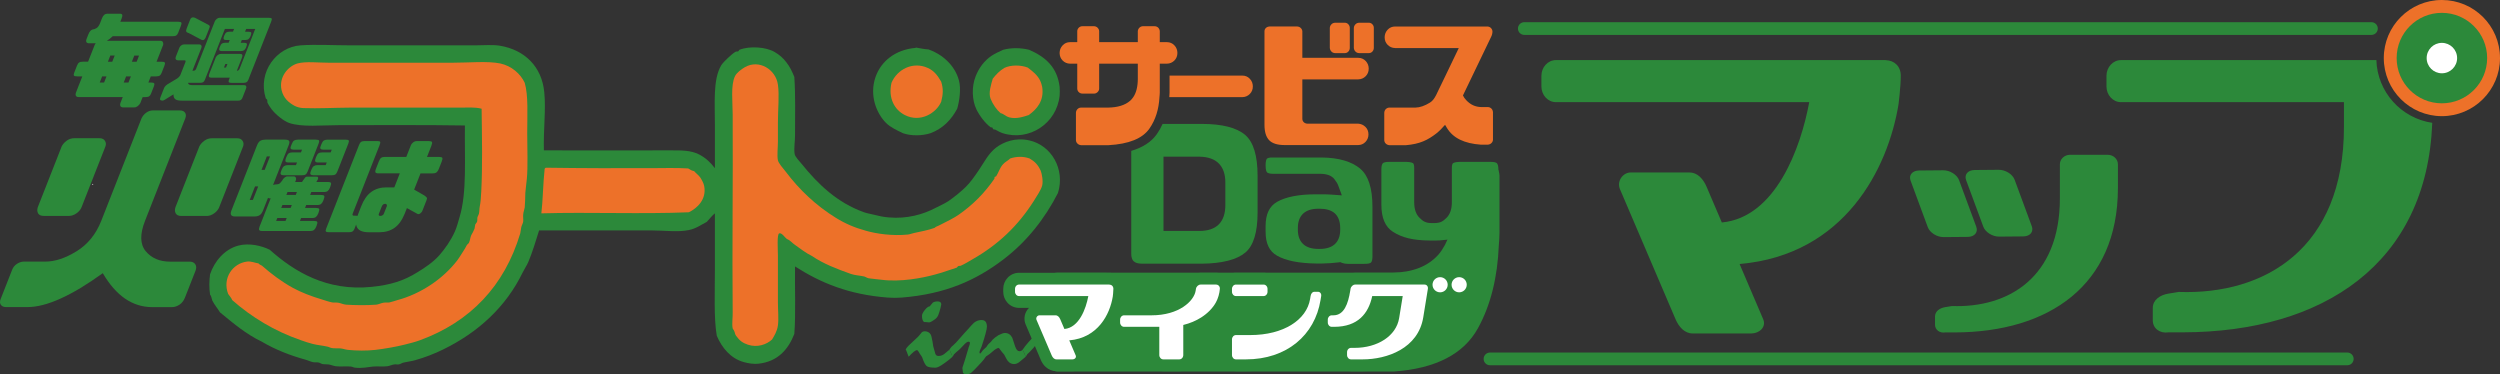
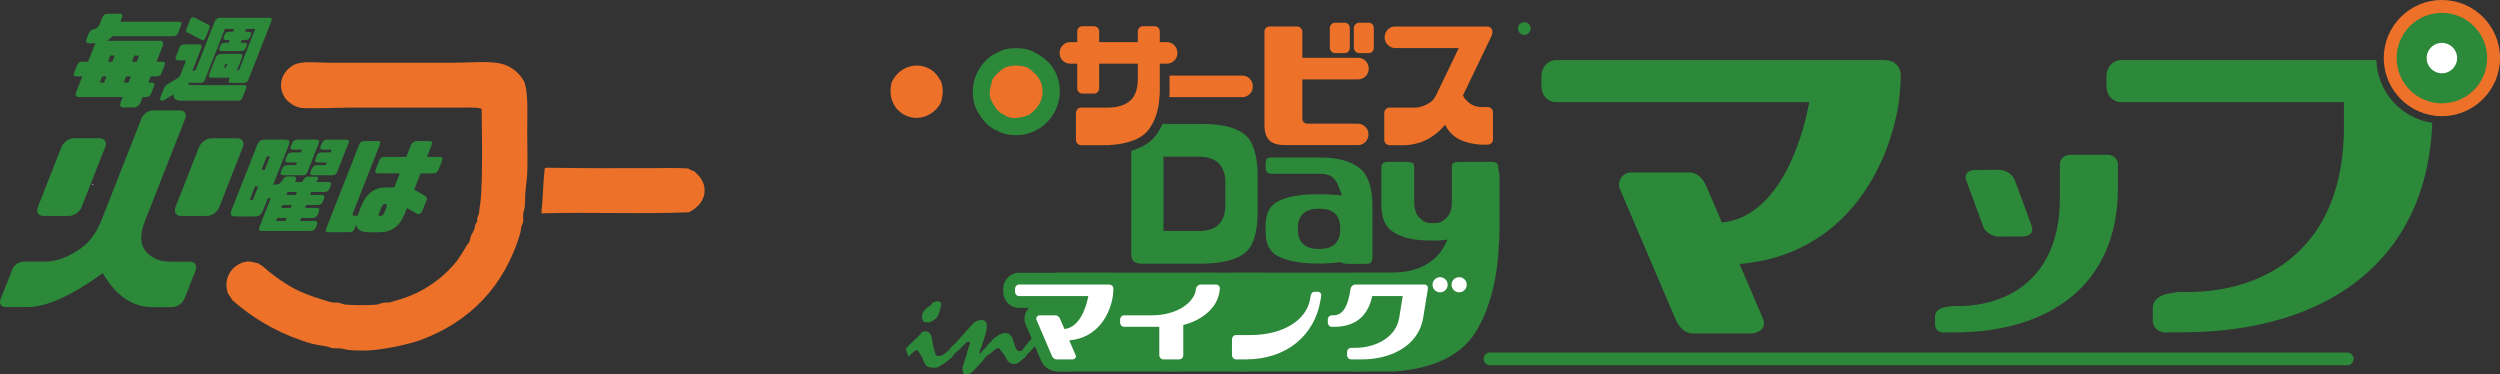
<svg xmlns="http://www.w3.org/2000/svg" id="_レイヤー_2" viewBox="0 0 393.187 58.858">
  <rect x="0" y="0" width="393.187" height="58.858" fill="#333333" stroke="none" />
  <g id="text">
    <path d="m142.427,54.992l.072-.084.036-.12c.217-.297.598-.685,1.144-1.162.546-.478.924-.865,1.132-1.162.08-.128.173-.221.277-.277.104-.056.209-.084.313-.084.281,0,.518.07.711.211.193.141.321.351.385.632.056.249.108.5.157.753.048.253.088.508.12.765.056.161.125.404.205.729.08.325.14.512.181.56.04.08.1.138.181.175.08.036.181.054.301.054.144,0,.293-.026.446-.078.152-.052.309-.142.47-.271.121-.104.247-.211.38-.319s.263-.215.391-.319l.482,1.108c-.128.129-.299.275-.512.44-.213.165-.468.355-.765.572-.329.241-.61.42-.843.536-.233.117-.409.175-.53.175-.731,0-1.205-.084-1.421-.253-.217-.169-.458-.638-.722-1.409-.032-.064-.08-.14-.145-.229-.064-.088-.136-.193-.217-.313-.096-.185-.181-.323-.253-.416s-.133-.139-.181-.139c-.129,0-.301.086-.518.259-.217.173-.482.432-.795.777-.04-.104-.09-.229-.15-.373s-.122-.313-.187-.506c-.016-.048-.036-.092-.06-.133s-.052-.072-.084-.096Zm5.034-7.586c.201,0,.348.04.44.12.092.08.138.197.138.349-.048.225-.088.414-.12.566-.08.289-.151.526-.211.711s-.106.317-.138.397c-.072.177-.171.331-.295.464-.125.133-.275.251-.452.355-.185.129-.339.219-.464.271-.125.052-.211.074-.259.066-.137-.016-.267-.03-.391-.042-.125-.012-.247-.018-.367-.018-.105-.056-.187-.165-.247-.325-.06-.161-.09-.377-.09-.651,0-.241.146-.544.44-.909.293-.365.552-.56.777-.584.136-.169.297-.361.482-.578.08-.056.185-.102.313-.139.128-.036.277-.054.446-.054Z" style="fill:#2c893a; stroke-width:0px;" />
    <path d="m149.316,54.992c.032-.056.074-.118.126-.187s.114-.151.187-.247c.08-.064.185-.157.313-.277.128-.12.273-.261.433-.421.145-.161.321-.359.53-.596.209-.237.462-.524.759-.861.128-.136.289-.311.482-.524.193-.213.422-.468.687-.765.225-.265.465-.462.722-.59.257-.128.53-.193.819-.193s.502.09.638.271c.136.181.205.444.205.789,0,.185-.068.538-.205,1.06-.137.522-.349,1.213-.638,2.072-.072.161-.141.313-.205.458-.048.104-.08.197-.096.277-.016.08-.024.141-.024.181,0,.048.028.108.084.181.04-.024.078-.056.114-.096s.078-.088.127-.145c.064-.121.162-.247.295-.379.133-.133.291-.279.476-.44.072-.137.167-.271.283-.404.117-.133.247-.255.392-.367.032-.032.074-.084.126-.157.052-.072.114-.149.187-.229.104-.104.229-.213.373-.325.145-.112.313-.229.506-.349.217-.112.412-.201.584-.265.173-.064.323-.096.452-.096.249,0,.47.06.662.181.193.121.357.309.494.566.161.498.313.96.458,1.385.088.249.186.434.295.554.109.121.231.181.367.181.104,0,.199-.02.283-.06.084-.04.162-.1.235-.181l.482,1.108c-.137.113-.277.229-.422.349-.144.12-.285.237-.422.349-.185.169-.357.287-.518.355-.161.068-.321.102-.482.102-.185,0-.361-.04-.53-.121-.169-.08-.313-.201-.433-.361-.064-.064-.145-.183-.241-.355-.096-.173-.209-.387-.337-.644-.105-.104-.223-.243-.356-.416-.133-.173-.287-.375-.464-.608l-.109-.036c-.152.048-.303.121-.451.217s-.307.221-.475.373c-.361.321-.622.522-.782.602-.16.08-.268.173-.324.277-.112.193-.305.442-.578.747-.273.305-.614.667-1.023,1.084-.104.105-.208.207-.313.307-.104.101-.209.199-.313.295-.104.088-.223.15-.355.187-.133.036-.279.054-.439.054-.321,0-.496-.11-.524-.331-.028-.221-.054-.444-.078-.668.121-.337.257-.759.409-1.265s.328-1.096.527-1.771c0-.04.014-.094.042-.162s.061-.159.101-.271c.04-.104.067-.194.083-.271.016-.076.024-.142.024-.199s-.02-.1-.06-.133c-.04-.032-.105-.048-.193-.048-.08,0-.187.048-.319.145s-.291.249-.475.458c-.225.241-.406.43-.542.566-.136.137-.228.217-.277.241-.08.056-.175.137-.283.241-.108.105-.231.221-.367.349-.016.032-.04.08-.072.145-.032.064-.085.137-.157.217-.032-.121-.088-.269-.168-.446-.08-.177-.185-.398-.313-.663Z" style="fill:#2c893a; stroke-width:0px;" />
    <path d="m165.944,50.818c.104.141.157.343.157.608,0,.225-.018.468-.054.729-.036.261-.086.528-.151.801-.072.217-.133.426-.181.626,0,.056.012.098.036.126.024.028.064.042.12.042.12-.056.353-.257.699-.602m-3.035,1.072c0-.056-.018-.102-.054-.138-.036-.036-.082-.054-.139-.054-.097,0-.211.054-.344.163s-.284.279-.453.512c-.113.129-.25.277-.411.446-.161.169-.358.365-.592.59-.024.064-.056.126-.097.187-.04.06-.085.118-.133.175-.032-.121-.088-.269-.168-.446-.08-.177-.185-.398-.313-.663.048-.056.104-.13.169-.223s.137-.195.217-.307c.353-.442.697-.837,1.031-1.186s.649-.66.947-.934c.153-.145.337-.331.555-.56.217-.229.47-.492.76-.789" style="fill:#2c893a; stroke-width:0px;" />
    <path d="m235.655,36.377v-9.87c-.01-.397-.097-.707-.244-.847-.11-.105-.44-.208-1.05-.201h-4.812c-.801.018-1.024.207-1.047.229-.086.082-.174.332-.163.792v5.351c0,1.07-.286,1.89-.85,2.439-.555.542-.934.816-1.975.816h-.269c-1.041,0-1.42-.275-1.975-.817-.563-.548-.85-1.369-.85-2.438v-5.325c.011-.487-.076-.738-.162-.819-.022-.021-.246-.211-1.07-.228h-2.613c-.624-.013-.962.096-1.073.201-.147.14-.234.45-.244.873v5.648c0,2.114.609,3.522,1.86,4.304,1.398.874,3.058,1.326,5.782,1.342h.962c.552,0,.655-.025,1.157-.075l1.545-.154" style="fill:#2c893a; stroke-width:0px;" />
    <path d="m185.176,8.337c0,.464-.158.859-.474,1.184-.316.316-.711.484-1.174.493h-1.125v4.56c0,.247-.03.464-.049.701-.099,1.915-.612,3.573-1.589,4.964-1.086,1.55-3.227,2.418-6.435,2.596h-4.293c-.217-.02-.405-.089-.562-.237-.158-.148-.247-.326-.257-.543v-4.313c.01-.247.099-.444.257-.592.158-.158.345-.227.562-.227h4.214c1.53-.02,2.694-.375,3.504-1.086.178-.158.336-.355.484-.563.474-.701.711-1.668.711-2.911v-2.349h-6.08v3.948c-.01.207-.099.385-.257.533-.158.148-.345.227-.563.227h-1.786c-.247,0-.444-.079-.592-.227-.158-.148-.237-.326-.247-.533v-3.948h-1.135c-.464-.01-.849-.178-1.165-.493-.316-.326-.474-.721-.474-1.184s.158-.868.474-1.204c.316-.336.701-.503,1.165-.503h1.135v-1.747c.01-.197.089-.375.247-.533.148-.148.345-.227.592-.227h1.786c.217,0,.405.079.563.227.158.158.247.336.257.533v1.747h6.08v-1.747c.02-.197.099-.375.257-.533.158-.148.345-.227.563-.227h1.796c.237,0,.444.079.592.227.148.158.227.336.247.533v1.747h1.125c.464,0,.859.168,1.174.503.316.336.474.74.474,1.204Z" style="fill:#ed7129; stroke-width:0px;" />
    <path d="m196.568,12.392c-.315-.335-.705-.503-1.171-.503h-11.456v2.686c0,.233-.018.446-.04.664l-.003.039h11.499c.465-.013.856-.181,1.171-.503.315-.322.472-.715.472-1.181s-.157-.865-.472-1.201Z" style="fill:#ed7129; stroke-width:0px;" />
-     <path d="m85.541,23.647c7.32.035,13.02-.017,19.947,0,1.597,0,3.135-.029,4.443.634,1.074.552,1.797,1.256,2.507,2.166.006-2.043,0-4.297,0-6.539,0-3.751-.323-7.414.986-9.626.211-.335.658-.799,1.062-1.169.388-.352.828-.769,1.221-.986.076-.047.258.017.405-.065.082-.041.117-.194.188-.234,1.597-.628,4.173-.452,5.529.352.74.429,1.35.946,1.855,1.632.546.687.893,1.432,1.244,2.29.194,2.87.112,6.011.112,9.152,0,.962-.206,2.166-.059,2.976.071.429.763,1.144,1.116,1.567,2.588,3.205,5.57,6.076,9.797,7.59.552.194.951.223,1.643.405.575.153,1.42.346,2.266.405,2.858.258,5.424-.499,7.232-1.45.739-.388,1.467-.681,2.107-1.104.904-.622,1.86-1.392,2.677-2.172.775-.739,1.45-1.726,2.101-2.677.875-1.274,1.52-2.665,2.8-3.628,1.121-.828,2.971-1.579,5.13-1.092,3.51.763,5.7,4.538,4.544,8.27-2.037,3.998-4.896,7.655-8.564,10.443-4.332,3.299-9.122,5.465-16.043,6.016-.675.053-1.461.053-2.154,0-6.128-.475-10.525-2.289-14.593-4.901-.059,3.293.135,7.314-.112,10.619-.962,2.454-2.6,4.315-5.547,4.667-.845.111-1.72-.047-2.401-.241-2.067-.563-3.457-2.272-4.25-4.144-.475-2.73-.294-6.892-.294-10.549v-8.7c-.382.282-.881.91-1.274,1.339-.904.475-1.755,1.08-2.817,1.286-1.72.364-3.886.058-5.876.058h-17.681c-.534,1.679-1.027,3.381-1.702,4.978-.24.546-.593,1.057-.869,1.609-2.63,5.453-7.05,9.474-12.55,12.151-1.35.664-2.853,1.25-4.432,1.691-.564.158-1.027.188-1.749.352-.282.053-.493.258-.769.294-.217.035-.44-.035-.686,0-.376.041-.728.234-1.11.287-.757.1-1.503-.023-2.278.053-.692.07-1.761.311-2.806.17-.27-.017-.352-.141-.64-.17-.828-.088-1.574.047-2.389-.053-.382-.047-.769-.234-1.168-.287-.299-.035-.652,0-.933-.059-.212-.053-.376-.194-.587-.235-.299-.07-.652.006-.933-.07-.341-.076-.687-.246-1.039-.352-2.495-.68-4.89-1.626-6.95-2.847-2.519-1.209-4.544-2.935-6.592-4.62-.393-.634-.863-1.179-1.215-1.854-.117-.317-.141-.74-.352-.933-.153-1.069-.141-2.143,0-3.211.687-2.002,2.225-3.903,4.426-4.502,1.743-.458,3.698.023,4.96.652,3.815,3.399,8.934,6.569,16.049,5.835,2.988-.311,5.054-.963,7.167-2.29,1.262-.763,2.477-1.59,3.445-2.665.881-1.004,1.82-2.325,2.448-3.739.323-.698.517-1.526.763-2.336,1.15-3.857.757-9.069.822-14.352-6.111-.1-13.155-.053-19.735-.053-2.718,0-5.888.358-7.93-.352-.846-.299-2.125-1.332-2.748-2.16-.24-.323-.522-.763-.634-.998-.053-.118,0-.341-.053-.464-.059-.129-.212-.182-.235-.293-1.274-4.103,1.726-8.019,5.489-8.283,2.477-.17,5.183,0,7.866,0h19.606c1.339,0,2.706-.129,3.857.053,3.933.658,6.622,3.293,7.003,7.35.27,2.753-.153,5.835-.065,9.116Z" style="fill:#2c893a; fill-rule:evenodd; stroke-width:0px;" />
-     <path d="m144.001,7.534c-.012-.053.023-.053.059-.053.669.1,1.256.264,1.984.294,2.078.722,4.151,2.465,4.779,4.901.352,1.291.07,3.252-.282,4.426-.94,1.755-2.26,3.123-4.203,3.851-1.321.417-3.017.452-4.321,0-.974-.475-1.96-.915-2.677-1.626-1.45-1.461-2.665-4.285-1.638-7.226.875-2.507,3.158-4.303,6.299-4.567Z" style="fill:#2c893a; fill-rule:evenodd; stroke-width:0px;" />
    <path d="m161.851,7.828c2.606,1.132,4.432,2.764,4.802,5.835.047.475.017,1.045,0,1.391-.47,4.402-4.826,7.197-8.929,5.899-.37-.111-.798-.352-1.115-.528-.153-.076-.294-.041-.417-.112-.058-.029-.035-.188-.106-.24-.082-.059-.24-.018-.293-.059-.804-.605-1.679-1.702-2.219-2.8-.71-1.438-.781-3.604-.123-5.23.51-1.292,1.315-2.407,2.512-3.223.605-.393,1.092-.593,1.814-.933,1.297-.347,2.776-.317,4.074,0Z" style="fill:#2c893a; fill-rule:evenodd; stroke-width:0px;" />
    <path d="m75.685,30.174c-.053,1.022-.094,1.609-.235,2.33-.07.37-.041.781-.129,1.116-.035.17-.158.323-.223.522-.059.223,0,.505-.059.704-.041.153-.223.305-.293.463-.07.212-.047.435-.111.646-.059.171-.171.335-.241.528-.094.206-.206.329-.282.517-.17.381-.182.833-.352,1.168-.071.159-.27.252-.352.405-.118.2-.182.352-.288.528-.423.64-.769,1.268-1.221,1.872-2.231,2.888-5.694,5.23-9.404,6.228-.387.112-.828.27-1.227.358-.287.064-.663-.011-.992.053-.417.088-.74.264-1.11.305-1.514.123-3.534.082-4.725,0-.446-.041-.798-.218-1.221-.305-.388-.064-.681.011-.998-.053-.528-.106-1.103-.311-1.631-.475-1.615-.481-3.164-1.074-4.503-1.796-1.813-.998-3.422-2.213-4.889-3.504-.182-.106-.405-.176-.534-.352-.628-.106-1.174-.37-1.802-.294-2.248.27-3.927,2.583-2.982,5.089.223.323.493.593.646.974,2.947,2.612,6.633,4.884,10.801,6.305.611.217,1.256.44,1.861.587.833.206,1.426.229,2.278.417.246.041.457.182.71.228.411.076.875.023,1.339.053.423.035.816.2,1.209.235,1.355.141,2.923.159,4.326,0,1.338-.159,3.269-.487,4.549-.816.933-.241,1.649-.405,2.46-.704,7.895-2.9,13.278-8.512,15.761-16.801.082-.299.082-.669.164-.986.088-.341.258-.575.299-.875.041-.305-.041-.722,0-1.11.023-.364.17-.704.241-1.104.07-.692.07-1.491.094-2.29.053-.722.17-1.444.24-2.213.182-1.92.059-4.796.059-7.232,0-2.929.188-5.87-.393-7.872-.652-1.397-2.055-2.665-3.863-3.046-2.031-.405-4.872-.112-7.531-.112h-19.371c-1.738,0-3.669-.24-4.966.112-1.473.417-2.987,2.142-2.507,4.208.294,1.233,1.069,1.931,2.043,2.46.364.182.816.323,1.35.352,2.465.088,4.837-.058,7.232-.07,5.635-.017,11.118,0,17.44,0,1.157,0,2.307-.112,3.393.17.059,4.696.153,8.982-.058,13.073Z" style="fill:#ed7129; fill-rule:evenodd; stroke-width:0px;" />
-     <path d="m122.346,51.178c.141-1.039,0-2.377,0-3.675v-7.343c0-.834-.176-3.299.194-3.452.393-.17.951.704,1.215.881.54.194.834.64,1.286.933.857.605,1.691,1.274,2.677,1.749,1.761,1.209,3.903,2.025,6.076,2.8.686.241,1.332.241,2.101.405.258.065.487.258.751.293.652.094,1.327.147,1.99.229,2.988.388,6.381-.264,8.4-.816.798-.206,1.35-.393,2.055-.634.446-.158.933-.293,1.391-.463.076-.041.135-.2.229-.235.123-.059.305-.011.405-.064.622-.276,1.262-.67,1.82-.998,4.092-2.33,7.156-5.266,9.633-9.146.522-.846,1.157-1.767,1.338-2.46.188-.722-.07-1.943-.229-2.336-.446-.962-.939-1.456-1.755-1.925-.986-.358-2.06-.323-3.04,0-.352.346-.863.581-1.157.94-.493.552-.681,1.285-1.057,1.872-.058.053-.182.035-.24.111-.041.065,0,.212-.047.288-1.585,2.278-3.334,4.039-5.559,5.606-.904.628-1.85,1.057-2.847,1.573-.27.135-.481.241-.763.352-.112.041-.153.141-.229.176-1.045.376-2.107.558-3.275.816-.311.064-.622.205-.933.234-2.448.246-4.96-.129-6.592-.599-1.773-.487-3.252-1.121-4.731-2.037-3.099-1.913-5.723-4.396-7.854-7.226-.475-.587-1.15-1.362-1.25-1.814-.159-.763,0-1.902,0-2.976v-2.976c0-2.113.24-4.332,0-5.941-.323-2.395-2.965-4.033-5.189-2.759-.599.352-1.303.881-1.562,1.421-.698,1.397-.364,4.12-.364,6.005.058,10.63-.094,21.009,0,31.14.023.857-.147,1.832,0,2.519.029.117.164.217.234.405.165.376.118.51.294.751.563.792,1.068,1.144,1.866,1.409,1.491.499,2.947-.029,3.798-.816.323-.534.81-1.297.922-2.219Z" style="fill:#ed7129; fill-rule:evenodd; stroke-width:0px;" />
    <path d="m85.658,26.564c-.24,2.137-.281,5.049-.516,6.991,7.584-.217,15.714.141,23.205-.17,1.315-.652,2.811-2.031,2.401-4.144-.088-.452-.423-1.045-.634-1.356-.287-.382-.669-.634-.945-.969-.37-.07-.669-.24-.933-.423-1.914-.117-3.839-.053-5.764-.047-5.6.017-10.806.017-16.624-.07-.1.035-.147.094-.188.188Z" style="fill:#ed7129; fill-rule:evenodd; stroke-width:0px;" />
    <path d="m145.92,10.686c-2.342-1.068-4.819.218-5.712,2.342-.552,2.395.481,4.256,2.102,5.066,2.454,1.256,4.972-.335,5.717-2.096.294-1.162.358-1.996,0-3.152-.558-.962-1.115-1.72-2.107-2.16Z" style="fill:#ed7129; fill-rule:evenodd; stroke-width:0px;" />
    <path d="m157.948,10.686c-.734.441-1.297,1.033-1.813,1.691-.241.863-.717,2.213-.341,3.158.352.886.986,1.773,1.579,2.266.435.065.816.511,1.339.652,1.074.311,2.254-.088,3.082-.358,1.244-.899,2.459-2.219,2.113-4.432-.041-.252-.194-.728-.293-.933-.429-.933-1.256-1.55-1.978-2.101-1.092-.429-2.677-.441-3.686.058Z" style="fill:#ed7129; fill-rule:evenodd; stroke-width:0px;" />
    <path d="m204.826,4.928v4.168h8.796c.465,0,.856.168,1.171.503s.472.736.472,1.201-.157.859-.472,1.181-.705.49-1.171.503h-8.796v6.202c0,.205.072.38.216.524.144.144.325.223.544.237h7.996c.465.027.855.199,1.171.513.314.315.472.705.472,1.171s-.158.863-.472,1.191c-.315.329-.706.493-1.171.493h-11.528c-1.15,0-1.968-.257-2.454-.77s-.729-1.317-.729-2.413V4.928c0-.205.072-.38.216-.524.144-.144.339-.222.585-.237h4.353c.219.014.404.092.555.237.151.144.232.318.247.524Zm7.462,2.608c0,.219-.076.41-.226.575s-.349.247-.595.247h-1.417c-.274,0-.489-.082-.647-.247s-.243-.356-.257-.575v-3.163c.013-.205.099-.39.257-.554s.373-.247.647-.247h1.417c.246,0,.445.082.595.247s.226.349.226.554v3.163Zm3.778,0c0,.219-.075.41-.226.575-.151.164-.349.247-.595.247h-1.417c-.274,0-.49-.082-.647-.247-.158-.164-.243-.356-.257-.575v-3.163c.013-.205.099-.39.257-.554.157-.164.372-.247.647-.247h1.417c.246,0,.444.082.595.247.151.164.226.349.226.554v3.163Z" style="fill:#ed7129; stroke-width:0px;" />
    <path d="m232.899,22.752c-2.601-.178-4.374-1.047-5.319-2.608-.109-.164-.212-.335-.308-.513-.452.534-.917.993-1.396,1.376-1.342,1.027-2.555,1.636-4.759,1.828h-2.586c-.219-.014-.408-.092-.565-.236-.158-.144-.243-.325-.257-.545v-4.312c.013-.247.099-.445.257-.595.157-.151.345-.226.565-.226h4.085c.698-.013,1.461-.277,2.29-.791.828-.513,1.1-1.577,1.935-3.193l2.587-5.38h-10.015c-.465-.014-.856-.182-1.171-.503-.315-.321-.472-.715-.472-1.181s.157-.866.472-1.201.705-.503,1.171-.503h14.471c.246,0,.444.076.595.226.151.151.232.329.247.534,0,.329-.082.643-.247.945l-4.394,9.138c.137.287.308.534.513.739.657.712,1.451,1.075,2.382,1.089h1.006c.219,0,.407.075.565.226.157.151.243.349.257.595v4.313c-.014.219-.099.4-.257.544s-.346.222-.565.236h-1.088Z" style="fill:#ed7129; stroke-width:0px;" />
    <path d="m14.488,29.086l.071-.181c.043.033.085.067.131.096-.068.026-.135.056-.202.085Z" style="fill:#fff; stroke-width:0px;" />
    <path d="m28.262,17.365c.401,0,.682.12.844.36.162.24.171.542.028.907l-6.319,16.084c-.834,2.122-.795,3.725.115,4.809.911,1.084,2.19,1.626,3.838,1.627h3.073c.401.001.692.138.874.412.182.274.192.616.031,1.027l-1.654,4.209c-.197.502-.49.878-.878,1.129-.388.251-.783.376-1.184.376h-3.073c-3.118-.002-5.715-1.783-7.791-5.343-4.917,3.558-8.868,5.336-11.852,5.335H.875c-.347-.024-.598-.15-.754-.378-.156-.228-.161-.525-.018-.89l1.815-4.62c.143-.365.382-.661.717-.89.334-.228.684-.354,1.05-.376h3.441c1.514.002,3.152-.539,4.914-1.623,1.762-1.083,3.06-2.686,3.893-4.807l6.319-16.084c.165-.365.413-.667.74-.907.328-.239.692-.359,1.093-.359l4.176.002Zm-15.436,15.225c-.143.365-.408.684-.794.958-.386.274-.78.411-1.18.41h-3.975c-.446-.002-.743-.139-.891-.413-.149-.274-.163-.593-.041-.958l3.751-9.548c.147-.319.403-.616.767-.89.363-.274.768-.411,1.214-.41h3.975c.401.002.686.139.857.413.171.274.194.571.068.89l-3.751,9.548Zm21.647.008c-.143.365-.408.684-.794.958-.386.274-.779.411-1.18.41h-3.975c-.446-.002-.743-.139-.891-.413-.149-.274-.163-.593-.041-.958l3.751-9.548c.147-.319.403-.616.767-.89.363-.274.768-.411,1.214-.41h3.975c.401.002.686.139.857.413.171.274.194.571.068.89l-3.751,9.548Z" style="fill:#2c893a; stroke-width:0px;" />
    <path d="m45.217,27.74h.966c.166,0,.28.067.342.2.062.133.06.285-.007.455l-.103.224h1.091s.094-.159.094-.159c.192-.277.326-.46.404-.551.077-.09.176-.13.296-.119h1.511c.139-.01.215.048.227.176s-.041.277-.16.447l-.128.207h1.807c.27,0,.433.049.489.145s.023.298-.098.606l-.056.144c-.092.234-.207.407-.344.519-.137.112-.341.167-.611.167h-1.979s-.182.462-.182.462h1.729c.27,0,.433.049.489.145s.023.298-.098.607l-.056.144c-.092.234-.207.407-.344.519s-.341.167-.611.167h-1.729s-.182.462-.182.462h1.729c.27,0,.433.048.489.145.056.096.023.298-.098.606l-.056.144c-.092.234-.207.407-.344.519-.137.112-.341.167-.611.167h-1.729s-.182.462-.182.462h2.228c.27,0,.433.049.489.145.056.096.023.298-.098.606l-.056.144c-.092.234-.206.407-.344.519-.137.112-.341.167-.611.167l-7.572-.003c-.249,0-.399-.056-.448-.168-.049-.112-.028-.285.064-.519l1.749-4.453c-.056.011-.122.013-.198.008-.076-.005-.15-.034-.223-.088l-.784,1.995c-.134.341-.304.582-.511.726-.207.143-.477.215-.809.215h-3.1c-.291-.001-.488-.075-.59-.225s-.087-.394.047-.734l4.007-10.199c.151-.383.332-.633.544-.75.212-.117.464-.175.755-.175h3.1c.332.001.547.063.645.185.097.122.077.359-.061.71l-2.452,6.24c.1-.042.214-.069.343-.08.347-.01.575-.061.683-.151.108-.09.248-.247.419-.471.067-.17.183-.321.35-.455.166-.133.328-.2.483-.2Zm-3.252-3.146l-.834,2.123h.498s.834-2.123.834-2.123h-.498Zm-2.69,6.847h.498s.834-2.122.834-2.122h-.498s-.834,2.122-.834,2.122Zm9.128-4.514c-.1.255-.212.426-.333.511-.122.085-.328.127-.619.127h-2.789c-.239-.001-.399-.043-.48-.129-.081-.085-.071-.256.029-.511l.113-.287c.1-.256.226-.431.378-.527.152-.096.347-.144.586-.144h1.262s.163-.414.163-.414h-1.356c-.249,0-.399-.056-.448-.168-.05-.112-.028-.285.063-.519l.056-.144c.121-.308.247-.511.379-.607.131-.096.321-.143.57-.143h1.356s.169-.431.169-.431h-1.262c-.239,0-.4-.04-.483-.12-.083-.08-.087-.216-.011-.407l.163-.415c.1-.256.224-.425.372-.511.148-.085.341-.127.58-.127h2.789c.291.001.463.044.519.129.055.086.032.255-.068.511l-1.699,4.325Zm-1.888,3.734l.182-.463h-1.48s-.182.462-.182.462h1.48Zm-.803,2.043l.182-.463h-1.48s-.182.462-.182.462h1.48Zm-.803,2.043l.182-.463h-1.48s-.182.462-.182.462h1.48Zm8.167-7.819c-.1.255-.212.426-.333.511s-.328.127-.619.127h-2.789c-.239-.001-.399-.043-.48-.129s-.071-.256.029-.511l.113-.287c.1-.256.226-.431.378-.527s.347-.144.586-.144h1.262s.163-.414.163-.414h-1.355c-.249,0-.399-.056-.448-.168-.05-.112-.028-.285.063-.519l.056-.144c.121-.308.247-.511.379-.607.131-.096.321-.143.571-.143h1.355s.169-.431.169-.431h-1.262c-.239,0-.4-.04-.483-.12s-.087-.216-.011-.407l.163-.415c.1-.256.224-.425.372-.511.148-.085.341-.127.58-.127h2.789c.291.001.464.044.519.129.055.086.032.255-.068.511l-1.699,4.325Z" style="fill:#2c893a; stroke-width:0px;" />
    <path d="m51.748,36.523c-.27,0-.434-.04-.491-.12-.057-.08-.048-.216.027-.407l5.174-13.171c.1-.255.211-.426.333-.511.122-.085.318-.128.588-.128h1.948c.249,0,.401.038.455.113.054.075.026.25-.082.527l-4.221,10.744c-.092.234-.034.351.174.351h.249c.135,0,.245.011.33.032.031-.107.072-.224.123-.351l.477-1.213c.397-1.011.924-1.75,1.581-2.219.656-.468,1.447-.702,2.372-.702h1.231s.865-2.203.865-2.203h-3.382c-.249-.001-.399-.057-.448-.169-.05-.112-.029-.285.064-.519l.452-1.149c.121-.308.247-.511.379-.606.131-.096.321-.144.571-.144h3.382s.734-1.867.734-1.867c.073-.16.194-.303.364-.431.169-.127.358-.191.566-.191h1.886c.27,0,.433.049.489.145.056.096.023.298-.098.607l-.684,1.74h1.917c.27,0,.433.049.489.145s.023.298-.098.607l-.452,1.149c-.092.234-.206.407-.344.519-.138.112-.341.168-.611.167h-1.917s-1.003,2.553-1.003,2.553l1.591.911c.212.149.345.266.4.351.055.085.027.255-.084.511l-.59,1.501c-.065.191-.187.351-.367.479-.18.127-.343.138-.488.032l-1.603-.879-.345.878c-.416,1.033-.953,1.777-1.61,2.235-.658.457-1.439.686-2.342.686h-1.683c-.925,0-1.531-.23-1.819-.688-.097-.149-.158-.324-.183-.527l-.27.687c-.075.191-.175.327-.3.407s-.312.119-.561.119h-3.133Zm8.622-2.903l.464-1.181c.038-.096.03-.184-.021-.263s-.124-.12-.218-.12h-.031c-.125,0-.232.04-.32.12s-.152.168-.189.263l-.464,1.181c-.042.107-.046.189-.012.248s.114.088.238.088h.031c.093,0,.193-.029.299-.088s.18-.141.222-.248Z" style="fill:#2c893a; stroke-width:0px;" />
    <path d="m24.515,12.015h-.799s-.379.965-.379.965h.415c.277,0,.443.044.5.131.056.087.033.262-.07.524l-.431,1.097c-.077.196-.177.335-.3.417-.123.082-.323.122-.599.122h-.415s-.379.966-.379.966c-.1.174-.235.327-.404.458-.169.131-.349.197-.54.196h-1.742c-.213,0-.355-.066-.426-.197-.071-.131-.078-.284-.02-.458l.379-.966-6.934-.003c-.213,0-.355-.066-.426-.196-.071-.131-.078-.284-.019-.459l1.022-2.602h-.831c-.256,0-.415-.042-.479-.123s-.057-.221.02-.417l.437-1.113c.103-.262.219-.436.35-.524.13-.087.323-.131.579-.131h.831s1.042-2.651,1.042-2.651c.045-.087.098-.169.16-.245h-1.039c-.202,0-.343-.058-.42-.172-.077-.115-.067-.297.031-.548l.264-.671c.099-.251.206-.436.323-.557.116-.12.227-.191.331-.212.222-.022.439-.101.652-.237.213-.136.399-.406.558-.81l.289-.737c.099-.251.221-.434.367-.548.146-.115.361-.166.644-.155h1.758c.217-.01.351.042.402.156.051.114.025.303-.078.564l-.212.54,9.091.003c.277,0,.443.044.499.131s.033.262-.07.524l-.424,1.08c-.077.196-.177.335-.3.417s-.323.122-.599.122l-9.395-.003c-.141.142-.292.276-.453.401-.161.125-.318.232-.469.319l8.42.003c.192,0,.32.066.386.197.066.131.083.278.05.442l-1.042,2.651h.799c.277,0,.443.044.5.131.056.088.033.262-.07.524l-.437,1.113c-.077.197-.177.335-.3.417-.123.082-.323.123-.6.123Zm-6.479-3.276h-.687s-.379.966-.379.966h.687s.379-.966.379-.966Zm-1.665,4.239l.379-.965h-.687s-.379.965-.379.965h.687Zm4.749-4.238l-.379.966h.751s.379-.965.379-.965h-.751Zm-1.665,4.239h.751s.379-.965.379-.965h-.751s-.379.965-.379.965Z" style="fill:#2c893a; stroke-width:0px;" />
    <path d="m29.706,5.216c-.219-.067-.354-.15-.406-.247-.052-.097-.028-.271.071-.523l.468-1.19c.072-.232.169-.387.289-.465.12-.077.297-.077.531,0l1.879.988c.226.097.367.189.423.276.056.087.032.237-.07.45l-.547,1.394c-.068.174-.162.298-.28.37s-.277.051-.477-.066l-1.879-.988Zm1.976,2.295l-1.42,3.614h.156c.207,0,.353-.106.437-.319l2.914-7.418c.061-.154.167-.292.318-.413.151-.121.298-.182.44-.181l7.751.003c.246,0,.394.039.443.116s.029.232-.062.464l-3.604,9.174c-.069.174-.157.298-.266.37s-.286.109-.532.109h-1.842c-.227,0-.368-.037-.425-.11s-.051-.196.018-.37l.131-.334h-2.862c-.227-.001-.363-.052-.408-.154-.045-.102-.026-.259.058-.472l1.004-2.555c.066-.145.177-.276.331-.392.154-.116.326-.174.515-.174h2.919c.227.001.363.052.408.154.045.102.026.259-.058.472l-.798,2.032c.208,0,.353-.106.437-.319l2.458-6.256h-1.431s-.171.435-.171.435h.51c.246,0,.394.044.445.131.051.087.021.271-.089.551-.084.213-.188.37-.313.472-.125.101-.31.152-.556.152h-.51s-.171.435-.171.435h.51c.246,0,.394.044.445.131.051.087.021.271-.089.551-.084.213-.188.37-.313.472-.125.101-.31.152-.556.152h-2.947c-.227-.001-.363-.052-.408-.154-.045-.102-.026-.259.058-.472.11-.28.225-.464.344-.551s.292-.131.519-.131h.539s.171-.435.171-.435h-.539c-.227,0-.363-.051-.408-.153s-.026-.259.058-.472c.11-.28.225-.464.344-.551s.292-.131.519-.131h.539s.171-.435.171-.435h-1.445s-3.142,7.998-3.142,7.998c-.069.174-.157.298-.266.37-.109.073-.286.109-.532.109h-1.842c-.002.077.018.135.059.173.073.126.289.189.648.189l8.091.003c.17,0,.28.051.33.153.05.102.046.225-.011.37l-.599,1.524c-.067.145-.159.249-.279.312-.119.063-.252.089-.4.08l-8.828-.003c-.51,0-.858-.078-1.042-.233-.185-.155-.275-.407-.27-.755l-1.124.697c-.238.174-.442.271-.61.29-.21-.02-.333-.068-.368-.145-.036-.078-.02-.203.049-.377l.57-1.452c.106-.271.376-.522.807-.755l1.26-.755c.204-.135.363-.299.477-.493l.81-2.061c.08-.203.035-.305-.135-.305h-1.063c-.147-.01-.251-.066-.31-.167s-.059-.23.002-.385l.559-1.422c.057-.145.155-.269.294-.37s.284-.153.435-.153h2.423c.142,0,.242.052.301.154.059.102.065.225.018.37Zm3.541,3.108h.326s.217-.552.217-.552h-.326s-.217.552-.217.552Z" style="fill:#2c893a; stroke-width:0px;" />
    <path d="m215.851,32.487c0-2.896-.654-4.907-1.943-5.976-1.352-1.121-3.369-1.706-5.996-1.738h-7.782c-.436-.009-.738.057-.873.188-.096.094-.209.412-.209.999v.079c0,.61.113.95.22,1.064.124.134.455.22.886.229h7.427c1.092,0,1.839.274,2.284.839.301.382.502.716.612,1.018l.561,1.535-1.63-.116c-.468-.033-.967-.05-1.484-.05h-.951c-2.688,0-4.751.402-6.132,1.194-1.207.693-1.793,1.935-1.793,3.799v.898c0,1.844.585,3.073,1.79,3.757,1.385.787,3.454,1.203,6.149,1.236h.938c.924-.017,1.802-.076,2.588-.177l.282-.036.262.11c.147.062.43.139.946.155h2.555c.616.018.945-.094,1.055-.198.143-.137.229-.442.239-.857v-7.954Zm-5.07,3.647c0,.998-.292,1.765-.867,2.281-.542.486-1.326.733-2.332.733h-.264c-1.006,0-1.791-.247-2.332-.734-.574-.515-.866-1.282-.866-2.28v-.264c0-1.015.292-1.791.867-2.307.542-.487,1.326-.733,2.332-.733h.264c1.008,0,1.768.229,2.323.7l.043.039c.552.523.832,1.298.832,2.301v.264Z" style="fill:#2c893a; stroke-width:0px;" />
    <path d="m228.707,29.007v-1.462c.041-.519.203-.986.529-1.402.326-.389.712-.597,1.16-.597h3.704c.488,0,.916.208,1.221.597.305.415.468.883.509,1.402v9.162c0,.649-.061,1.22-.102,1.843-.204,5.036-1.262,9.398-3.277,13.059-2.239,4.076-6.655,6.361-13.27,6.828h-52.933c-.448-.052-.834-.234-1.16-.623-.326-.389-.509-.857-.529-1.428v-11.345c.02-.649.203-1.168.529-1.558.326-.415.712-.597,1.16-.597h52.77c3.155-.052,5.556-.987,7.225-2.856.366-.415.692-.935.997-1.48.977-1.843,1.466-4.387,1.466-7.659v7.021" style="fill:#2c893a; stroke-width:0px;" />
    <path d="m226.493,44.122c-.174,0-.344.071-.468.194-.124.124-.194.294-.194.467,0,.174.07.344.193.467.249.248.69.247.937,0,.122-.122.194-.293.194-.468,0-.174-.07-.344-.194-.467-.123-.123-.294-.194-.468-.194Z" style="fill:#2c893a; stroke-width:0px;" />
    <path d="m168.675,58.376h-2.526c-.616,0-1.214-.233-1.684-.657-.321-.29-.576-.654-.759-1.084l-2.393-5.599c-.313-.736-.232-1.574.215-2.243.091-.136.194-.26.307-.372h-1.573c-.681,0-1.339-.291-1.805-.798-.433-.471-.672-1.087-.672-1.733v-.458c0-.646.238-1.262.672-1.733.466-.507,1.124-.798,1.805-.798l14.359.009c.616.043,1.186.298,1.611.722.471.47.73,1.109.73,1.801,0,.248-.019.57-.056.957-.028.279-.054.491-.054.491l-.01.069c-.317,1.954-1.133,3.808-2.296,5.22-1.025,1.246-2.312,2.153-3.793,2.687l.138.323c.354.832.195,1.759-.416,2.42-.453.493-1.11.777-1.799.777Zm-.951-9.956c.211.197.394.427.545.688.051-.074.101-.153.152-.238.082-.139.162-.289.238-.45h-.935Zm5.321-1.81l-.054.292c-.049.264-.121.607-.223.997.183-.486.296-.935.366-1.289h-.09Z" style="fill:#2c893a; stroke-width:0px;" />
    <path d="m214.311,58.376h-1.832c-.68,0-1.338-.291-1.805-.798-.434-.473-.672-1.088-.672-1.733v-.458c0-.646.238-1.261.672-1.732.188-.204.406-.372.643-.501-.479.069-.981.104-1.505.104h-.362c-.682,0-1.34-.292-1.807-.8-.43-.466-.67-1.082-.67-1.731v-.458c0-.648.24-1.265.676-1.737.46-.503,1.119-.794,1.801-.794h.258c.044,0,.117-.047.227-.237.238-.411.437-1.104.591-2.061l.048-.301c.097-.593.393-1.141.836-1.549.479-.443,1.093-.689,1.727-.689h10.917c.749,0,1.437.34,1.886.933.4.524.568,1.217.458,1.896l-.726,4.478c-.45,2.768-2.015,4.997-4.525,6.448-1.922,1.11-4.349,1.721-6.837,1.721Zm-1.669-5.519h.389c1.411,0,2.717-.349,3.678-.982.593-.391,1.336-1.08,1.51-2.146l.213-1.309h-1.228c-.445,1.19-1.092,2.178-1.935,2.947-.744.679-1.622,1.176-2.628,1.49Zm9.842-6.247l-.553,3.405c.031-.132.058-.266.08-.402l.488-3.003h-.014Z" style="fill:#2c893a; stroke-width:0px;" />
    <path d="m229.488,47.831c-.814,0-1.579-.317-2.154-.893-.576-.576-.893-1.341-.893-2.156s.317-1.58.894-2.155c.575-.575,1.34-.892,2.154-.892s1.581.317,2.156.893c.576.574.893,1.34.893,2.154s-.317,1.58-.893,2.156c-.576.576-1.342.893-2.156.893Zm0-3.709c-.173,0-.343.071-.466.194-.123.123-.194.293-.194.467,0,.175.071.346.194.469.246.245.689.244.934,0,.122-.122.194-.293.194-.468,0-.174-.07-.344-.194-.467-.123-.123-.294-.194-.468-.194Z" style="fill:#2c893a; stroke-width:0px;" />
    <path d="m185.477,58.376h-2.526c-.678,0-1.335-.289-1.802-.794-.437-.475-.675-1.091-.675-1.737v-2.588h-3.687c-.682,0-1.341-.292-1.807-.8-.43-.466-.67-1.082-.67-1.731v-.458c0-.648.24-1.265.676-1.737.461-.503,1.12-.794,1.802-.794h4.321c2.011,0,3.275-.555,3.981-1.02.842-.556,1.097-1.11,1.124-1.277l.048-.301c.099-.597.396-1.143.837-1.549.479-.443,1.093-.689,1.727-.689h2.431c.68,0,1.334.284,1.796.78.462.495.701,1.176.653,1.867-.032.479-.125.996-.269,1.493-.144.498-.339.978-.564,1.388-.328.6-.755,1.172-1.266,1.698-.488.501-1.052.958-1.677,1.358-.501.32-1.045.605-1.616.844-.118.05-.237.097-.358.143v3.374c0,.648-.24,1.265-.676,1.737-.463.503-1.121.794-1.802.794Zm-1.294-3.709h.063v-3.601c-.021.005-.041.011-.063.016v3.585Z" style="fill:#2c893a; stroke-width:0px;" />
    <path d="m198.73,48.42h-4.349c-.681,0-1.339-.291-1.805-.798-.433-.472-.672-1.087-.672-1.733v-.458c0-.646.239-1.261.672-1.733.466-.507,1.124-.798,1.805-.798h4.349c.68,0,1.338.291,1.805.798.433.472.672,1.087.672,1.733v.458c0,.646-.239,1.261-.672,1.733-.466.507-1.124.798-1.805.798Z" style="fill:#2c893a; stroke-width:0px;" />
    <path d="m195.956,58.376h-1.575c-.679,0-1.336-.289-1.803-.794-.437-.477-.676-1.092-.676-1.737v-2.472c0-.645.239-1.261.672-1.732.47-.508,1.127-.798,1.806-.798h2.246c2.187,0,4.087-.459,5.495-1.327.832-.513,1.87-1.416,2.096-2.806l.072-.439c.086-.528.3-1.005.619-1.382.462-.543,1.128-.854,1.83-.854h.536c.749,0,1.436.34,1.886.933.402.531.568,1.221.458,1.896l-.102.629c-.519,3.198-2.059,5.92-4.454,7.87-2.422,1.972-5.57,3.014-9.106,3.014Zm-.344-3.709h.344c.744,0,1.463-.059,2.15-.174-.483.04-.976.059-1.479.059h-1.015v.115Zm10.344-8.398v.002-.002Z" style="fill:#2c893a; stroke-width:0px;" />
    <path d="m227.686,44.782c0,.66-.534,1.194-1.193,1.194s-1.193-.534-1.193-1.194.535-1.192,1.193-1.192,1.193.534,1.193,1.192Z" style="fill:#fff; stroke-width:0px;" />
    <path d="m174.464,44.757c-.008,0-.016-.003-.024-.003h-14.18c-.343,0-.622.304-.622.676v.458c0,.372.28.676.622.676h10.906c-.365,1.981-1.454,4.966-3.762,5.179l-.658-1.539c-.144-.337-.393-.613-.736-.613h-2.526c-.343,0-.61.379-.467.716l2.394,5.601c.144.337.394.613.736.613h2.526c.343,0,.653-.276.51-.613l-1.016-2.377c4.516-.387,6.39-4.096,6.843-6.881,0,0,.096-.763.096-1.219,0-.415-.279-.66-.643-.674Z" style="fill:#fff; stroke-width:0px;" />
    <path d="m224.055,44.755h-10.917c-.342,0-.672.304-.732.676l-.049.304c-.331,2.04-.965,3.856-2.649,3.856h-.257c-.342,0-.623.304-.623.676v.458c0,.372.281.677.623.677h.362c3.79,0,5.425-2.133,6.002-4.837h4.797l-.562,3.463c-.459,2.808-3.387,4.683-7.019,4.683h-.552c-.342,0-.622.304-.622.675v.459c0,.372.28.676.622.676h1.832c3.844,0,8.736-1.722,9.531-6.611l.727-4.478c.061-.372-.17-.676-.513-.676Z" style="fill:#fff; stroke-width:0px;" />
    <path d="m229.488,43.59c-.658,0-1.193.534-1.193,1.192s.534,1.194,1.193,1.194,1.195-.534,1.195-1.194-.534-1.192-1.195-1.192Z" style="fill:#fff; stroke-width:0px;" />
    <path d="m191.255,44.755h-2.431c-.342,0-.671.304-.732.676l-.049.304c-.26,1.603-2.586,3.856-6.935,3.856h-4.321c-.343,0-.623.304-.623.676v.458c0,.372.281.677.623.677h5.541v4.443c0,.372.28.676.622.676h2.527c.343,0,.623-.304.623-.676v-4.736c1.039-.254,2.002-.66,2.827-1.187,1.009-.646,1.815-1.467,2.318-2.387.325-.592.559-1.395.609-2.115.026-.384-.257-.665-.599-.665Z" style="fill:#fff; stroke-width:0px;" />
-     <path d="m194.381,46.565h4.348c.342,0,.622-.304.622-.676v-.458c0-.372-.28-.676-.622-.676h-4.348c-.343,0-.623.304-.623.676v.458c0,.372.28.676.623.676Z" style="fill:#fff; stroke-width:0px;" />
    <path d="m207.275,45.889h-.536c-.343,0-.558.304-.618.676l-.072.442c-.537,3.312-4.198,5.691-9.421,5.691h-2.246c-.343,0-.623.304-.623.676v2.472c0,.372.281.676.623.676h1.575c6.416,0,10.835-3.817,11.73-9.33l.102-.626c.06-.372-.171-.676-.513-.676Z" style="fill:#fff; stroke-width:0px;" />
    <path d="m195.833,21.218c-1.346-1.147-3.64-1.729-6.818-1.729h-6.166c-.252.56-.546,1.092-.894,1.588-.865,1.234-2.218,2.119-4.037,2.651v16.159c0,.838.287,1.11.382,1.199.27.256.71.385,1.308.385h9.407c3.176-.033,5.477-.618,6.829-1.738,1.289-1.069,1.942-3.186,1.942-6.293v-5.813c0-3.148-.657-5.304-1.953-6.408Zm-3.117,11.059c0,1.304-.342,2.314-1.017,3.001-.679.692-1.716,1.043-3.08,1.043h-5.63v-11.682h5.63c1.378.023,2.411.389,3.087,1.09.67.695,1.01,1.689,1.01,2.954v3.594Z" style="fill:#2c893a; stroke-width:0px;" />
    <path d="m296.596,9.461c-.03-.001-.058-.01-.087-.01h-51.81c-1.252,0-2.274,1.112-2.274,2.471v1.673c0,1.36,1.022,2.471,2.274,2.471h39.849c-1.333,7.239-5.311,18.144-13.747,18.922l-2.403-5.624c-.526-1.233-1.437-2.241-2.69-2.241h-9.229c-1.252,0-2.23,1.383-1.705,2.616l8.747,20.465c.526,1.232,1.439,2.24,2.69,2.24h9.231c1.252,0,2.388-1.008,1.862-2.24l-3.712-8.684c16.502-1.414,23.347-14.967,25.001-25.143,0,0,.351-2.787.351-4.454,0-1.516-1.02-2.412-2.349-2.462Z" style="fill:#2c893a; stroke-width:0px;" />
    <path d="m304.33,51.058v-1.28c0-.818.726-1.331,1.614-1.475l1.054-.171c8.861.314,16.97-4.473,16.97-16.94v-3.254s0-2.107,0-2.107c0-.818.727-1.488,1.613-1.488h5.899c.888,0,1.614.67,1.614,1.488v2.107s0,1.651,0,1.651c0,15.313-10.897,22.659-25.656,22.693h-1.495c-.888.144-1.614-.407-1.614-1.224Z" style="fill:#2c893a; stroke-width:0px;" />
-     <path d="m310.819,35.665l-2.707-7.328c-.32-.865-1.442-1.566-2.495-1.556l-3.798.033c-1.054.009-1.653.725-1.334,1.59l2.707,7.328c.32.866,1.443,1.567,2.496,1.558l3.798-.033c1.054-.009,1.653-.725,1.333-1.591Z" style="fill:#2c893a; stroke-width:0px;" />
    <path d="m319.553,35.589l-2.707-7.328c-.32-.865-1.442-1.566-2.495-1.556l-3.798.033c-1.054.009-1.653.725-1.334,1.59l2.707,7.328c.32.866,1.443,1.567,2.496,1.558l3.798-.033c1.054-.009,1.653-.725,1.333-1.591Z" style="fill:#2c893a; stroke-width:0px;" />
    <path d="m373.742,9.452h-40.171c-1.252,0-2.276,1.112-2.276,2.471v1.673c0,1.36,1.024,2.47,2.276,2.47h35.072v3.916c0,19.085-12.414,26.415-25.98,25.933l-1.614.262c-1.36.22-2.471,1.006-2.471,2.258v1.96c0,1.251,1.111,2.094,2.471,1.874h2.288c21.999-.05,38.348-10.749,39.196-32.949-4.872-.722-8.632-4.83-8.791-9.87Z" style="fill:#2c893a; stroke-width:0px;" />
    <path d="m384.041,0c-5.039,0-9.131,4.09-9.131,9.129s4.092,9.14,9.131,9.14,9.146-4.088,9.146-9.14-4.092-9.129-9.146-9.129Z" style="fill:#ed7129; stroke-width:0px;" />
    <path d="m384.043,16.249c-3.925,0-7.111-3.184-7.111-7.119s3.186-7.11,7.111-7.11,7.123,3.186,7.123,7.11-3.187,7.119-7.123,7.119Z" style="fill:#2c893a; stroke-width:0px;" />
    <path d="m384.046,11.527c-1.32,0-2.392-1.071-2.392-2.394s1.072-2.391,2.392-2.391,2.396,1.071,2.396,2.391-1.072,2.394-2.396,2.394Z" style="fill:#fff; stroke-width:0px;" />
    <path d="m369.169,57.446h-134.831c-.553,0-1-.448-1-1s.447-1,1-1h134.831c.553,0,1,.448,1,1s-.447,1-1,1Z" style="fill:#2c893a; stroke-width:0px;" />
-     <path d="m372.968,5.489h-133.233c-.553,0-1-.448-1-1s.447-1,1-1h133.233c.553,0,1,.448,1,1s-.447,1-1,1Z" style="fill:#2c893a; stroke-width:0px;" />
+     <path d="m372.968,5.489h-133.233c-.553,0-1-.448-1-1s.447-1,1-1c.553,0,1,.448,1,1s-.447,1-1,1Z" style="fill:#2c893a; stroke-width:0px;" />
  </g>
</svg>